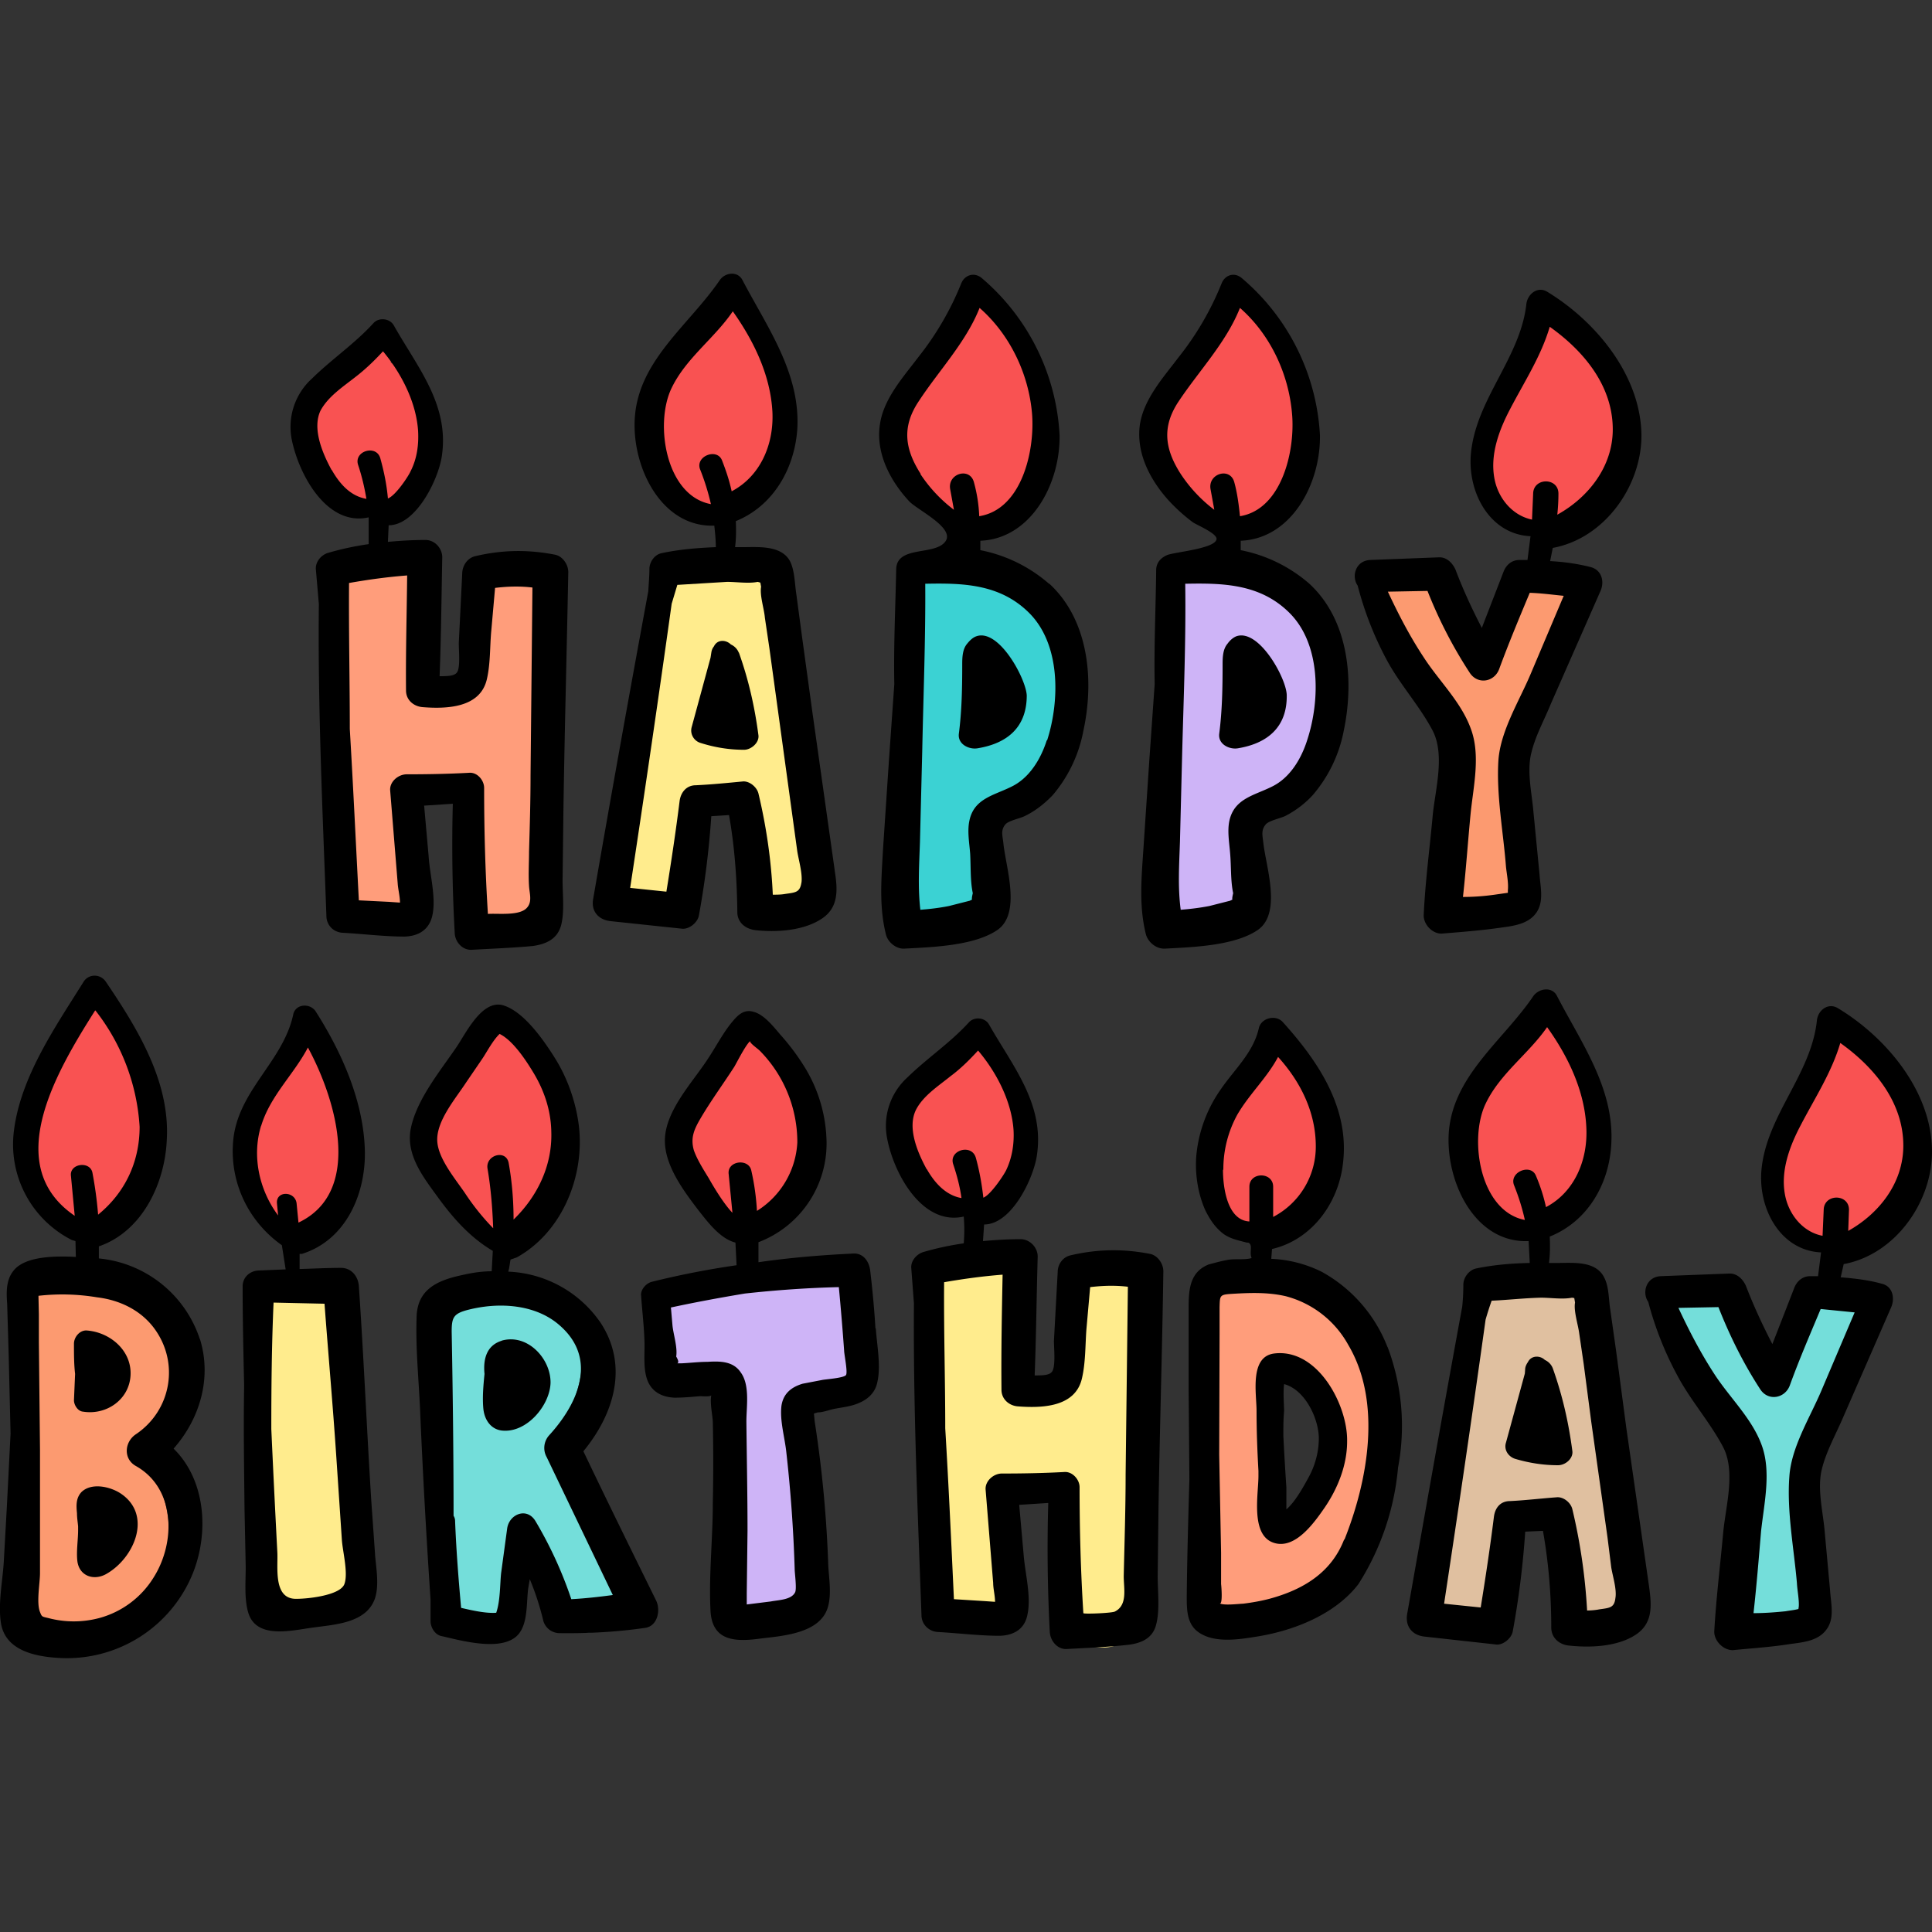
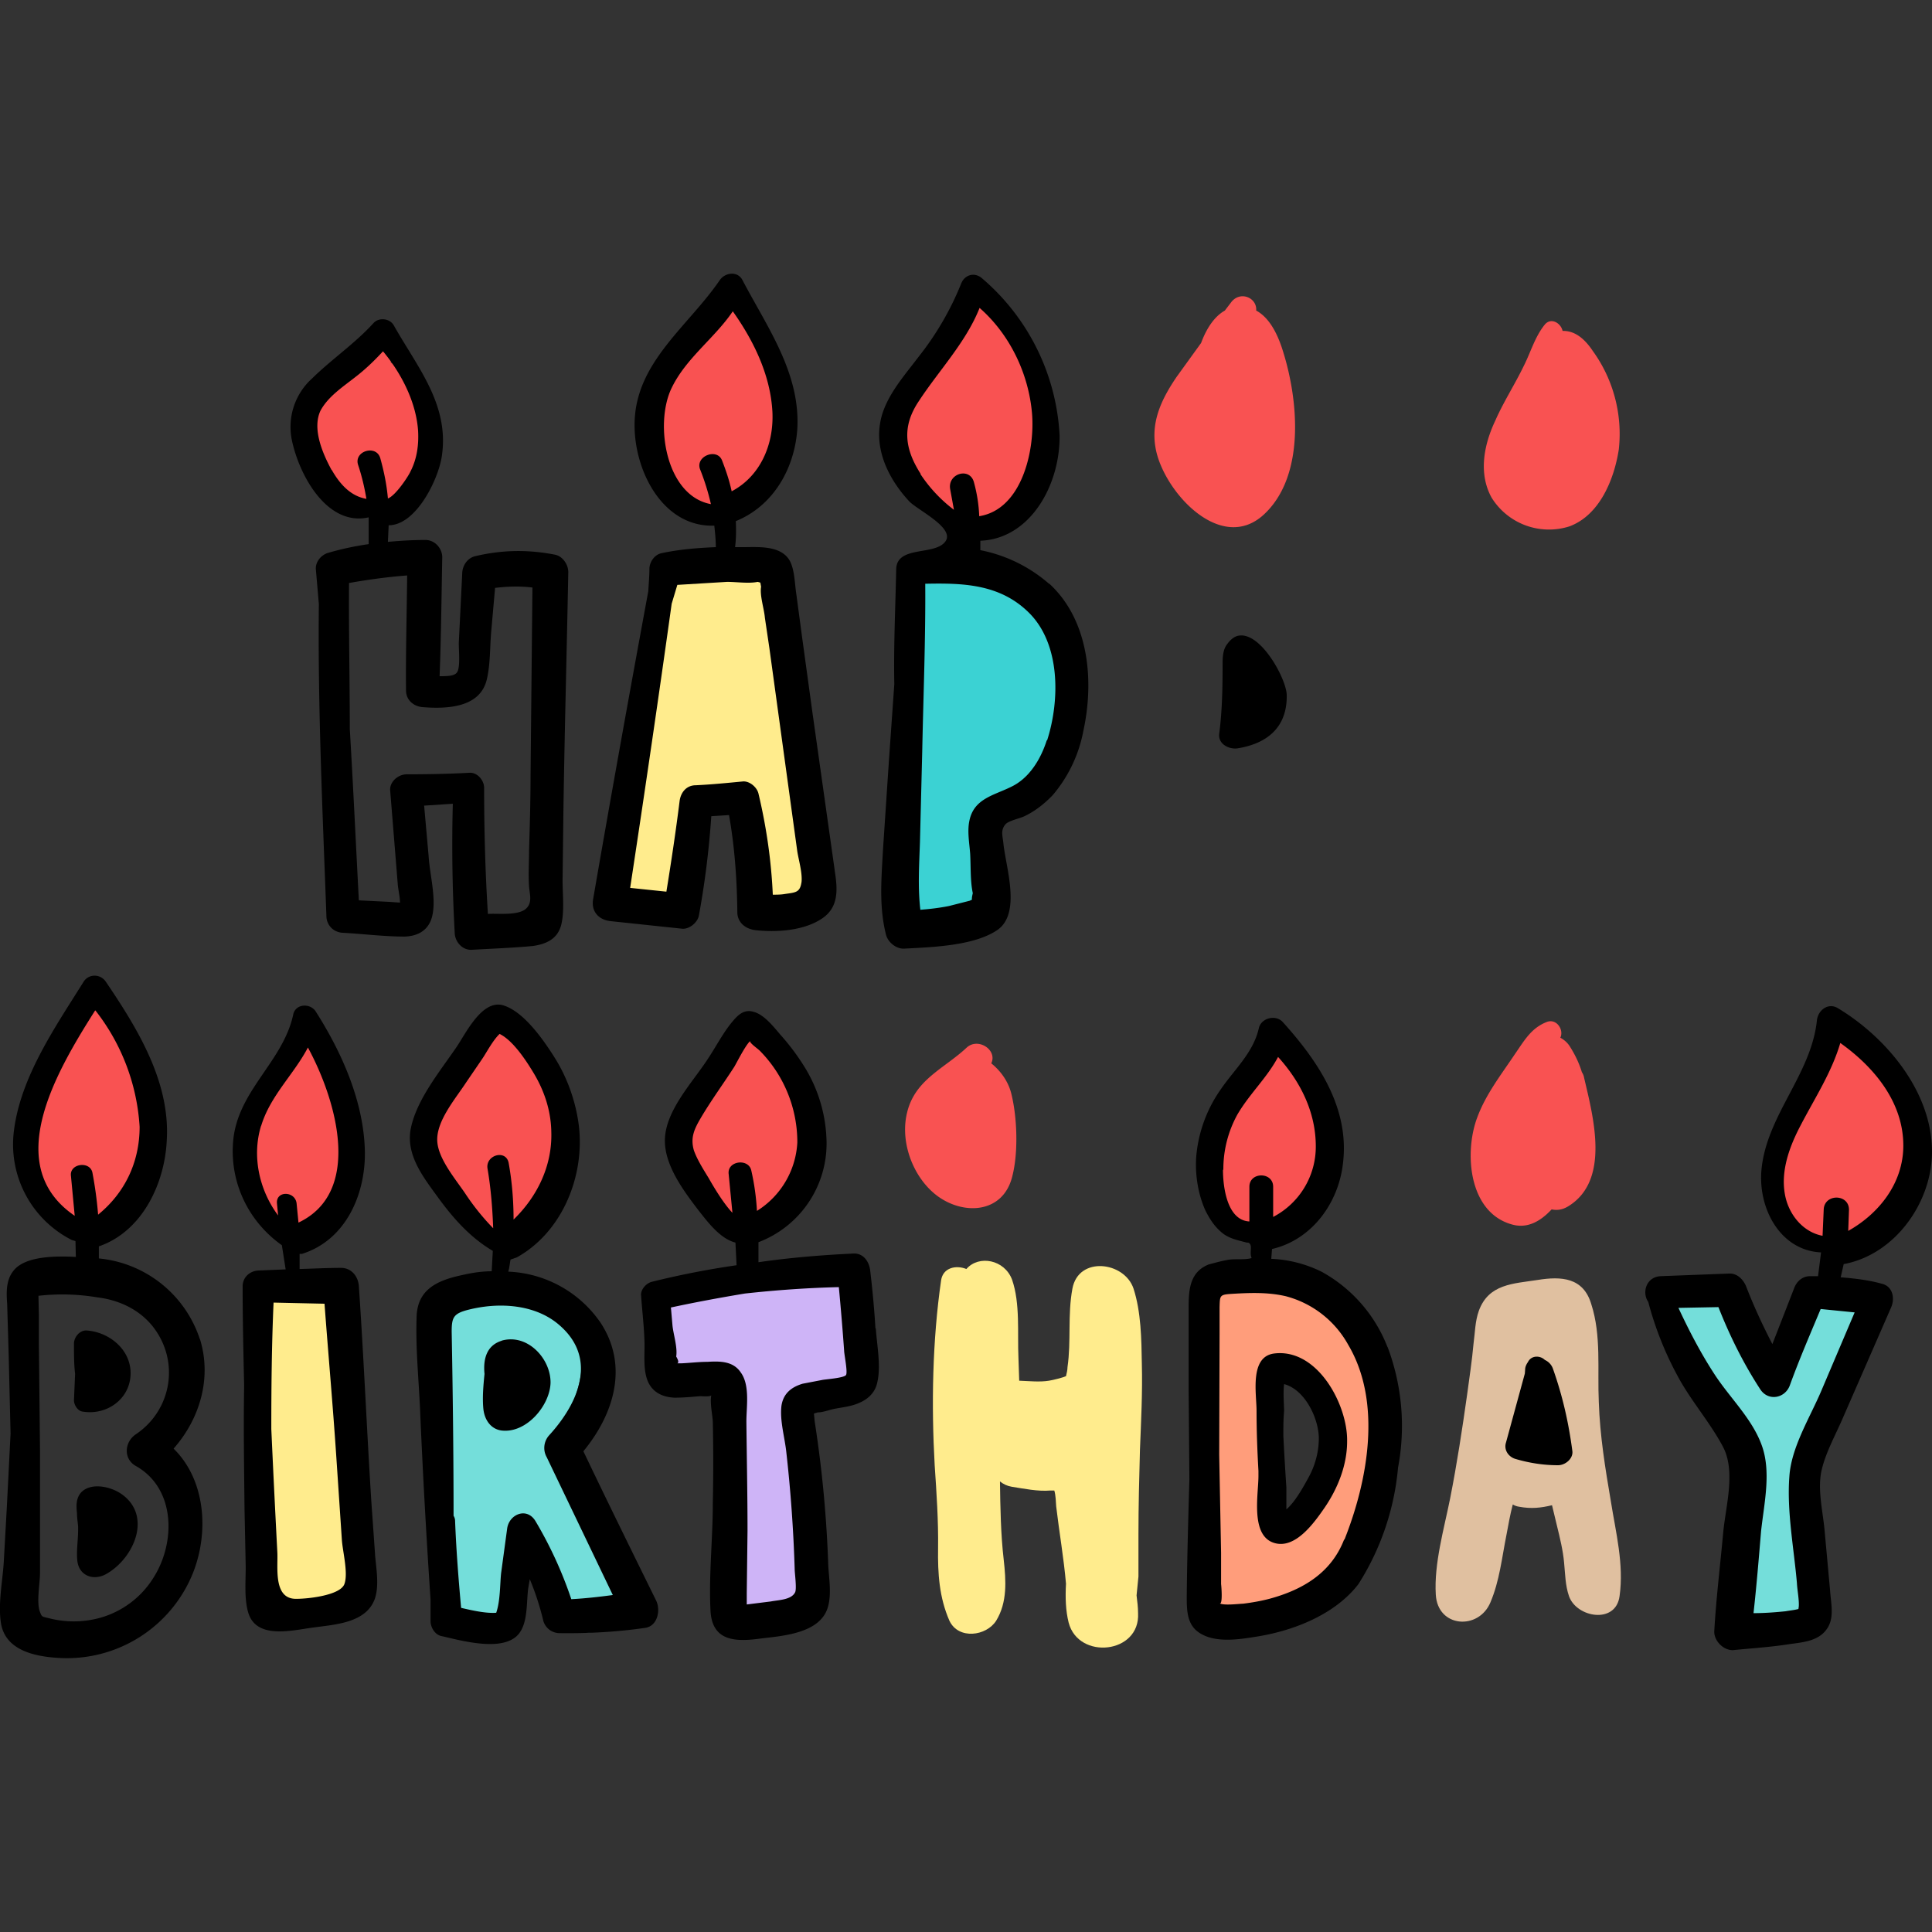
<svg xmlns="http://www.w3.org/2000/svg" xml:space="preserve" viewBox="0 0 512 512">
  <rect x="0" y="0" width="512" height="512" fill="#333333" stroke="none" />
-   <path fill="#ff9d7b" d="M145.1 215.2c-.8-8.5-1.1-17-2.5-25.5a6 6 0 0 0-1.3-3c0-1.1.2-2.3.4-3.4.8-7 2.5-14 3.3-20.9.7-5.7-2-11.5-8.3-12.2-6-.6-9.3 4.3-10.4 9.5-.8 4-.7 8.1-.7 12.2 0 2.3.3 4.9-.2 7.1-1 4-4.4 3.8-7.9 3.7-1.4 0-2.8.5-4 1.3-1-.1-1.9 0-2.7.2 0-3.6-.3-7.2-.5-10.8-.2-2.5-.2-5-.5-7.5.2-4.4.9-9-1-13.1-2.7-6.6-10.1-4.6-14.5-.2-.5-.5-1.4-.7-1.7 0-3.4 7.3-2.2 17.3-1.8 25 .4 8.8.8 17.6 1 26.5.1 9 .7 18 .2 27-.4 6.6 2.5 10 8.9 11.7a5 5 0 0 0 5.6-2.3c2.3-3.7 2.1-7.8 1.4-12-.8-5.2-1.8-10.2-2.3-15.4l-.4-4.1c3 1.7 5.7.7 7.9-1.5a10.5 10.5 0 0 0 4.3-.4c1.7 1 3.9 1.4 6 .9l1-.4c-.3 4.2-.6 8.4-.7 12.6-.3 5.7-1.7 11.9-.1 17.5 2.2 7.8 9 11.7 17 9.5 3.5-1 5.2-4 5.6-7.4 1-8.2-.3-16.5-1.1-24.6z" />
  <path fill="#ffec8d" d="M214.8 217.8c-1-8.6-2.6-17-3.8-25.6-1.2-8.3-2.1-16.7-3.4-25l-.4-3c.2-.7.4-1.3.4-2l.2-3a122.4 122.4 0 0 1 .3-1.7c.6-2.5-.2-5-2.2-6.5a6.6 6.6 0 0 0-5.6-1.1c-4.2-2.1-10.4-1.2-14.8.7a4.4 4.4 0 0 0-7.3 3.2l-.6 5.5c-.9 2.4-1.2 5-1.3 7.6-2.3 12.2-6.1 24.4-9.2 36.3-2 7.7-3.8 15.5-4.8 23.5-.5 4.5-1 9.8 2.4 13.4 4.2 4.5 11.6 2.6 14.8-2.1 2.8-4.2 2.8-9.7 3.2-14.6.3-4 1.1-8.3 2.5-12.8h.3l5.3-.1c1.4 0 2.9 0 4.3-.2.3 4.6 0 9.2.7 13.8.9 5.8 2.1 11.3 4.5 16.7 3 7 12 3.5 14.2-1.8 2.7-6.4 1-14.6.3-21.2z" />
  <path fill="#3bd2d3" d="M276.5 157c-3.7-3.3-8.6-6-13.3-4.7-1-.6-2.2-1.1-3.5-1.5a7.8 7.8 0 0 0-5.8.7c-1.2-4.4-9.2-5-9.9 0a582.6 582.6 0 0 0-5 51c-.5 8-.5 16-.1 24 .1 4.2.2 8.9 2.7 12a9 9 0 0 0 6.2 6.1c6.9 1.8 14-.7 16.3-7.8 1.6-4.7.7-9.4.1-14v-1.2a14.2 14.2 0 0 1 2.8-10.9 37 37 0 0 0 8.6-9.7c1.7-2 3.2-3.9 4.5-6 6.4-11 6.6-29.2-3.6-38z" />
-   <path fill="#ceb4f7" d="M352.4 185.6c-.4-10.7-3.6-26.2-12.9-32.8-4.1-3-13.2-5.4-19.1-3.7-.7-.2-1.5-.3-2.4-.3-6.7 0-8.8 7.2-6 11.6-1.5 11.7-.9 23.5-1.4 35.3-.3 7-1 13.8-1.5 20.7-.5 6.6-.4 13.3-1.4 19.9-.8 4.7 1.9 9 7 9.2 6.3.3 12-1.7 14.1-8.1 2-6.2.9-14 1-20.4v-.7a7 7 0 0 0 4.1-1.1c11.2-6.8 19-16 18.5-29.6z" />
  <g fill="#fc9a70">
-     <path d="M403.7 154c-4 3.5-5.5 9.3-7.7 14l-3.2 7.4c-3.6-5.8-6.4-12-10.2-17.7l-1-1.6-1.2-1.5c-1.6-2.1-3.9-2.6-6-2.1-1.2-.5-2.4-.8-3.8-1-4.8-.3-6.5 5.2-5 8.7a9.5 9.5 0 0 0 2.3 3c.4 1 .5 2 .8 3.2a17 17 0 0 0 4 7.3l1.3 1.1c.7 2.2 1.3 4.4 2.4 6.3 3.3 5.6 8.3 10.4 12.7 15l.2.3a225 225 0 0 0-1.9 13.6 8.7 8.7 0 0 0-2 7.9c.3 1.2.5 2.5.6 3.7-.9 4.7-1.8 9.4-2 14.2-.1 8.4 12.8 12.6 16.7 4.5 3.8-8.2 4-17.4 2.1-26.2.4-6.5.9-13 2.2-19.5 1.2-6.2 3-12.8 5.4-18.7 2.5-5.6 5.8-10.3 6-16.7.4-6.8-8.1-9.3-12.7-5.3zM44.3 376.7c2.4-7.8 5.2-18.7-1.5-25.2l-.5-.4c-2-5.2-5.8-9.6-10.9-12.3-9.3-5-21-4.4-23.9 7.6l-.8 4.5-.4 1c-1.2 3.5-1 7.6-.3 11.5v1.1c0 4.2.3 10 2.6 14.3v1.4c-.8 13-1.6 26-2.6 39-.4 5.6-.4 11.4 5.1 14.6 4 2.3 9.5 2 13.9.9 9.4-2.5 16.1-11.5 18.7-20.6 2.5-9 .5-18.6-4.6-26.4 2-3.5 3.9-7 5.2-11z" />
-   </g>
+     </g>
  <path fill="#ffec8d" d="M94.3 393.6c-.8-9-1.6-18-1.4-27 0-6.7 1.4-16.2-3.8-21.5-4-4-12-5.5-17.2-3.5-6.7 2.5-6.4 8.6-5.7 14.6.8 6.6.8 13 1 19.6.3 10.1 1.2 20.2 2.2 30.3.1 1.3.5 2.6 1 3.7.3 4.7.8 9.3 2.1 13.9 1.1 3.6 5.6 7 9.6 5.4 3.5-1.5 7.4-2.4 10.1-5.2 2.7-2.7 3.8-6.4 4-10 .4-7-1.4-13.5-2-20.3z" />
  <path fill="#74deda" d="M158.8 401.3c-3-6.2-10.2-14.3-9.5-21.6.4-3.9 2.7-7.6 3.7-11.3 1.3-4.5 1.7-9 .7-13.6a17 17 0 0 0-14.8-14c-6-.7-12 1.2-16.4 5-2.2 0-4.4 1.3-4.7 4.3l-.2 1.7c-2.7 5-3.5 11-3.8 16.6-.4 5.2-.1 11 1.8 16a262 262 0 0 0 1.5 34.7c.5 6 1.6 11.2 6.6 14.8 3.5 2.4 8.5.5 10.6-2.8a33.4 33.4 0 0 0 3.6-17.2l.1-1.7 2.2 3.6c3.2 5.9 5.5 11.4 11 15.5 5 3.6 10.6-.5 12.5-5 3.2-8-1.5-17.8-5-25zm-21.2-43a10 10 0 0 0-4 0l.1-.2c2-1.5 3.3-1 4 .2z" />
  <path fill="#ceb4f7" d="M227.5 355.9a12 12 0 0 0-.2-11.2c2.1-3.5.5-9.2-5-9.3-7.5-.2-15.2 1.5-22.7 2.1-5.9.5-12.7.3-18.4 1.9-15.3 4.4-9.1 25.5 4.7 27 2.7.3 5.6.3 8.5 0 0 2 0 4 .2 6 .5 7 .2 14.1.1 21.1 0 6.2 0 12.4-.4 18.5-.3 5.2-.3 10.8 2.4 15.4 3.5 5.6 11.1 5.2 14.6 0 3.6-5.3 2.6-12.7 3-18.8.7-9.2 0-18.4-.8-27.6l-.7-10h.3c5.4.1 10.8-.3 14.6-4.8 3.2-3.8 2.3-7.9-.2-10.3z" />
  <path fill="#ffec8d" d="M302.6 361.4c-.1-6.5-.2-13.7-2.2-19.9-2.4-7.2-14.6-8.7-16.2 0-1.3 7-.3 13.9-1.3 20.8 0 .7-.2 1.6-.4 2.4-.9.4-3.3 1-4.5 1.2-2.5.4-5.2.1-7.9 0l-.2-6c-.3-6.6.5-14.5-1.7-20.8-2-5.3-8.8-6.6-12.1-2.8-2.7-1.1-6.2-.4-6.7 3-2.3 16-2.6 32.9-1.7 49 .5 7.4 1 14.7.9 22-.1 6.7.3 13 3 19.2 2.4 5.1 9.8 4.1 12.4 0 3-4.9 2.6-10.7 2-16.1-.8-6.9-.9-13.9-1-20.8.9.7 1.9 1.2 3.1 1.4 3.2.5 7 1.3 10.3 1h1c.4 1.3.4 3 .5 4.2.8 6.8 2 13.6 2.6 20.5-.2 3.6-.1 7.1.7 10.3 2.6 10 19 8.3 18.4-2.5 0-1.5-.2-3.1-.4-4.7l.5-5v-11.2c0-7.5.2-15 .4-22.4.3-7.6.7-15.2.5-22.8z" />
  <path fill="#ff9d7b" d="M366.9 378.5a44 44 0 0 0-5.3-16.6c-.2-2.1-.6-4.3-1.2-6.3-1.5-4.6-4.7-8-8-11.3-2.9-2.9-6.3-2.3-8.6-.3a19.5 19.5 0 0 0-14.1-2.2v-.1c-2.4-6.1-11.1-3.8-9.9 2.7 1 5.3-1 11.5-1 17-.2 7 0 14-.1 21-.2 14-1 28 1.3 42 .9 5.4 8.2 7.4 12.4 4.5 1.4.4 3 .4 4.3 0 3.5-1.5 6.6-3.4 9.3-5.6a39.7 39.7 0 0 0 14-13.5 50 50 0 0 0 6.9-31.3zM350 389l-.4 2a8 8 0 0 0-3.6 3.6c-2 3.6-4.5 9.3-7.8 13.4v-12.7c0-12.2 0-24.3.3-36.4l.3.2a32.2 32.2 0 0 1 11.2 30z" />
  <path fill="#e0c0a0" d="M426.9 397.9c-1.5-8.8-2.9-17.4-3.2-26.3-.4-8.6.7-17.7-2-26-2.1-7.1-8-7.4-14.2-6.4-6.4 1-13 1-15.6 8.2-1 2.8-1 5.8-1.4 8.7-.4 4.5-1.1 9-1.7 13.5-1.3 9.2-2.7 18.4-4.5 27.5-1.6 8-4.3 17.3-3.8 25.5.5 8.8 11.4 9.5 14.5 2 2.4-5.7 3-11.7 4.2-17.7.5-2.7 1-5.5 1.7-8.2.5.3 1 .5 1.7.6 3.2.6 5.8.3 8.7-.4l1.3 5.4c.8 3.3 1.6 6.5 1.9 9.8.3 3 .3 6 1.3 8.9 2 5.7 12.4 7.5 13.4 0 1.2-8.4-1-16.9-2.3-25.1z" />
  <path fill="#74deda" d="M482.7 343.8c-5.1 5.3-8 12-11 18.6l-1.7 4-5.7-7.3c-4-5.4-7-11.4-11.3-16.4-4-4.7-11 1.3-8.2 6.3 4 7.8 7.6 15.5 12.4 22.9 2.3 3.6 4.8 9 8.3 11.7l-1 4c-1.7 7-3.3 14-4.3 21-1 6.7-2.4 13.6-1 20.3 1.7 8.5 13 7.1 15.9.4 2.7-1 5-3.2 4.7-6.7-.3-4.3 0-8.7-1.2-12.9a7.6 7.6 0 0 0-2.3-3.6c.8-6.1 2-12.2 3.2-18.2a74.3 74.3 0 0 1 6.2-18.6c3.1-6.2 6.4-12.1 9-18.6 2.7-6.8-7.3-11.8-12-7z" />
  <g fill="#f95252">
    <path d="M496.1 279.3a8.8 8.8 0 0 0-4.2-2l-.5-1c-1-2-4.1-2-5.2 0-.7 1.1-1.1 2.4-1.6 3.6-2.1 2.3-3.4 5-4.2 7.8l-2.4 3.8c-3.5 5.4-6 11.2-6.8 17.7-1.3 10 3.5 24.7 16.5 21.5 9.2-2.2 14.7-14.4 16.4-22.8 2.2-10.4.3-21.3-8-28.6zM419.8 285.6c-.1-.6-.3-1-.6-1.5-.7-2.3-1.7-4.4-3-6.5-.7-1.2-1.6-2-2.7-2.6 1-2-.9-5.1-3.5-4.2-4.2 1.6-6 4.9-8.5 8.5-3.6 5.4-7.7 10.6-10 16.8-3.5 9.2-2.4 25.2 9.2 28.4 4.2 1.2 7.7-1 10.5-4 1.4.3 2.8.1 4.2-.7 11.5-6.8 6.8-23.9 4.4-34.2zM348.8 286c-1.1-2.7-2.8-4.5-5.5-5l.5-.9c2.5-3.9-3.4-8.6-6.6-5a74 74 0 0 0-14.8 28.6c-2.4 8.8-1.2 23 10.5 23.9 8.7.6 16-7.3 18-15.1a44 44 0 0 0-2-26.5zM268 289.8c-.8-3.2-2.8-6-5.3-8 1.7-3.6-3.6-7-6.6-4.1-5.9 5.5-13.6 8.4-15.7 17.1-2 8 1.7 17.5 8.1 22.2 7 5.1 17.2 4.5 19.7-5 1.7-6.3 1.4-15.8-.2-22.2zM200.5 272.9c-3.1-.8-6.7.5-8.3 3.4a31 31 0 0 0-3 7.5 40 40 0 0 0-7.2 18.1c-1 10.2 4.8 23.9 16.7 24.2 13.2.3 14-15.4 14-25 0-9-1.2-25.4-12.2-28.2zM146.8 290c-1.3-5.3-5-12.4-10.2-14.4 0-2-1.3-4.1-3.8-4-6.4.3-10.3 8-13.1 12.8-4.5 7.7-6.9 15.9-5.2 24.8 1.4 7.4 6 15.2 13.4 18 9.5 3.6 15-5.7 17.6-13.2a42.8 42.8 0 0 0 1.3-24zM89.3 293.1a23 23 0 0 0-4-11.8l.7-1.1c3.1-5.4-4.8-10-8.3-4.9a64 64 0 0 0-12.1 29.1c-.8 7.6-.2 22.9 10.2 23.6 9.7.7 13.7-13.7 14.2-21 .3-4.5-.3-9.4-.7-13.9zM36.7 289.3c.2-6.7-1.4-13.8-3.4-17.7a6.5 6.5 0 0 0-6.2-3.5c-2-2.6-6.9-3.5-8.5.1-3.8 8.4-8.7 16.5-10.8 25.5a35 35 0 0 0 3.5 25c3.9 7.2 11.9 10.7 18.4 4.4a33 33 0 0 0 8.5-22.6c0-3.5-.5-7.4-1.5-11.2zM113.3 104.4c-1-3.7-3.8-5.3-6.6-5.2-.9-1.3-2-2.4-3.2-3.2 1.9-1.9 1.1-5.8-2.2-5.6-7 .3-13 7.9-17 13-5 6.2-4.7 13.2-1.8 20.2 2.6 6.1 7.4 12.5 14.6 12.9 6.4.3 10-4.3 11.7-9.6 1-1 2-2 2.8-3.3 3.8-6 3.5-12.5 1.7-19.2zM198.7 84.7a7 7 0 0 0-1.5-1.1c-.1-2.3-3-4.4-5.3-3a42 42 0 0 0-12.7 14.7 35 35 0 0 0-6 17.2c-.2 10.3 7.3 24.4 19.1 24 10.6-.3 13.2-13 14-21.4 1-10.1 0-23-7.6-30.4zM274.1 110c-.5-8-2.2-19.6-8-25.7-2.3-2.4-4.7-3.1-7-2.9-1-.4-2.1-.3-3 .7l-.3.4c-3 1.6-5.5 4.6-7 7.8l-1.3 3.4a92.5 92.5 0 0 0-7.2 13.3c-4.2 9.6-2 18.7 5.5 25.8 6 5.6 14.4 12.3 21.5 4.4 6.5-7.1 7.4-18.1 6.8-27.3zM340.1 93.4c-1.2-4-3.3-9-7.2-11.1.3-3.4-4.3-5.4-6.7-2.1l-1.6 2.1c-3 1.7-5 5.1-6.3 8.6l-6.5 9c-3.8 5.6-6.8 11.6-5.6 18.6 1.8 11.3 17.2 28.6 28.8 17.8 10.9-10.2 9.1-30 5.1-42.9zM422.1 93c-2-3-4.6-5.4-8-5.3-.4-2-3-3.7-4.7-1.7-2.6 3.2-3.7 7.2-5.5 10.8-2.4 5-5.4 9.6-7.6 14.6-3 6.3-4.6 14-1 20.5a17.9 17.9 0 0 0 20.6 7.6c8.1-3 11.9-12.6 13.1-20.4a37.5 37.5 0 0 0-6.9-26.1z" />
  </g>
  <path d="M150.6 151.6c0-2-1.5-4.2-3.5-4.6-7.2-1.4-14-1.3-21.2.4-2 .5-3.3 2.4-3.4 4.4l-.9 18.3c-.1 1.7.5 6.8-.5 8.1-.7 1-2.7 1-4.6 1 .4-10.5.5-21 .7-31.5 0-2.5-2.1-4.7-4.6-4.6-3.3 0-6.6.2-9.8.5l.2-4.4c7.4 0 13.3-12.5 14.1-18.4 2-13.6-6.5-23.5-12.7-34.5-1-1.9-3.9-2.3-5.4-.7-5 5.5-11 9.5-16.3 14.7a17.3 17.3 0 0 0-5.4 16.1c1.9 9.5 9.4 23.2 20.4 20.7v7.1a77 77 0 0 0-10.7 2.3c-1.8.5-3.4 2.3-3.3 4.3l.8 9.3c-.3 27.6 1 55.1 2 82.6 0 2.5 1.9 4.4 4.4 4.5 5.4.3 10.9 1 16.3 1 3.7-.1 6.6-1.8 7.4-5.7 1-4.7-.7-10.7-1-15.5l-1.2-13.5 7.6-.5a418 418 0 0 0 .5 34.1c0 2.4 2 4.8 4.6 4.6 5.3-.3 10.8-.5 16.1-1 3.5-.5 6.5-1.8 7.5-5.5 1-3.8.3-8.8.4-12.8l.2-16.6c.3-21.4.9-42.8 1.3-64.2zm-62.7-27c-2.4-4.4-5.2-10.9-3-15.7 2-3.8 6-6.4 9.3-9 2.6-2 5-4.3 7.3-6.8 5 6 8.8 13.6 9.3 21.1.2 3.7-.3 7.4-2 10.7-.5 1.2-3.9 6.4-6 7.2-.3-3.5-1-7-2-10.6-1-3.8-7.1-2-5.9 1.7 1 3 1.7 6 2.2 9-4.1-.7-7-3.8-9.2-7.7zm52.7 80.9c0 6.7-.2 13.4-.4 20.2 0 3-.2 6 0 9.1.1 1.9.9 4.1-.5 5.7-1.9 2.3-7.7 1.5-10.4 1.7-.7-11.1-1-22.2-1-33.4 0-2-1.8-4.2-4-4-5.5.3-11 .4-16.5.4-2.3 0-4.6 2-4.4 4.3l2 24.7c.1 1.5.6 3.4.6 5l-2.9-.2-8-.4c-.8-15.2-1.5-30.3-2.4-45.4 0-12.9-.3-25.8-.2-38.7 5.1-.9 10.2-1.6 15.4-2-.1 10.2-.4 20.4-.3 30.5 0 2.5 2 4.2 4.4 4.4 6.4.5 15.2.2 17-7.3 1-4.2.8-8.8 1.2-13l1-11.3c3.3-.4 6.6-.5 9.9-.1l-.5 49.8zM221.2 230.6l-5.9-41.8-2.8-20.4-1.5-11.2c-.4-2.7-.4-5.7-1.5-8.2-2.2-4.6-8.5-4-12.7-4h-2c.3-2.3.3-4.6.2-6.9 9.9-4 15.6-13.9 16.3-24.5.8-14.8-8-26.9-14.5-39.3-1.3-2.6-4.7-2.1-6.1 0-8.2 12-21.8 21.4-22.5 37-.6 12.8 7.2 28.5 21.1 28 .2 1.9.4 3.8.4 5.7-4.9.2-9.7.6-14.4 1.6-1.9.4-3.2 2.4-3.2 4.2 0 2-.2 4-.3 5.9-5 27.1-9.9 54.3-14.6 81.5-.6 3.2 1.3 5.5 4.5 5.9l18.9 2c1.9.3 4.2-1.5 4.6-3.4 1.6-8.7 2.7-17.5 3.3-26.4l4.7-.3c1.5 8.5 2.1 17 2.2 25.7 0 2.8 2.2 4.5 4.8 4.8 5.4.6 12.4.2 17.2-2.8 5-3 4.6-8 3.8-13zM178 102.8c3.8-7.9 11.4-13.2 16.2-20.3 5.6 7.9 10 17 10.5 26.7.4 8.6-3.2 17-10.8 21-.6-2.8-1.5-5.5-2.6-8.3-1.4-3.2-7-1-5.8 2.4 1.2 3 2.2 6.2 2.9 9.3-12-2.2-15-21.4-10.4-30.8zm34.4 131c-.4 2.7-1.5 2.7-4.3 3.1-1.1.2-2.2.2-3.3.2-.4-9-1.7-18-3.8-26.8-.4-1.7-2.4-3.4-4.2-3.2-4.2.4-8.2.8-12.4 1-2.5 0-4 1.9-4.3 4.2-1 8-2.2 16-3.5 24l-9.6-1c3.8-25 7.5-50.2 11-75.3l1.5-5 13.2-.8c2.5 0 5.7.5 8.1 0l.7.2.2 1.1c-.4 2.3.8 5.8 1 8.2l1.2 8.1 2.1 15.3a321347.3 321347.3 0 0 0 5.3 38.6c.4 2.4 1.4 5.8 1.1 8.2z" />
-   <path d="M195.8 173a4 4 0 0 0-2.1-2.2c-1.3-1.3-3.6-1.4-4.5.5-.4.5-.6 1-.7 1.7l-.2 1.3-5 18.4c-.5 1.8.6 3.7 2.4 4.2 3.8 1.2 7.6 1.8 11.5 1.8 1.8 0 4-1.8 3.8-3.8-1-7.6-2.6-14.7-5.2-22zM347 154.7a39.1 39.1 0 0 0-18.2-8.9v-2.5c13.3-.5 21.2-14.9 21-28a58.7 58.7 0 0 0-20.6-41.5c-2-1.8-4.6-1-5.5 1.4a78 78 0 0 1-11.3 19.4c-4 5.3-9.2 11-10.3 17.8-1.1 7.5 2.6 14.6 7.4 20 2 2.2 4.2 4.2 6.6 6 1.2.8 6.3 2.9 6.3 4.4-.1 2.6-11.2 3.5-13.1 4.3-1.6.7-2.8 1.9-2.9 3.8-.1 10-.6 20.2-.4 30.4l-1.4 19.9-1.6 24c-.5 7.5-1.2 15 .7 22.5.6 2 2.7 3.8 5 3.7 7.2-.4 18.5-.7 24.7-5 6.3-4.5 2.1-16.7 1.4-23-.2-1.9-.7-3.4.7-5 1-1 3.8-1.5 5.2-2.2 2.7-1.4 5.2-3.3 7.2-5.5a36.8 36.8 0 0 0 8.2-17c2.8-13.3 1.4-29.3-9.1-39zm-34.1-29.1c-4.3-6.7-5-12.6-.5-19.3 5.4-8.1 12.6-15.6 16.2-24.7 8 7 12.9 17.4 13.8 28 .9 9.8-2.7 25.4-13.8 27.2-.3-3-.7-6.1-1.5-9-1.1-4.1-7-2.3-6.3 1.8l1 5.5a38.3 38.3 0 0 1-8.9-9.5zm33.5 70.6c-1.6 5-4.6 10-9.4 12.3-4.6 2.3-9.9 3.1-11.2 9-.6 2.8 0 6 .2 8.7.3 3.4.1 7.2.8 10.5-.2.9-.3 1.4-.2 1.7l-.6.3-5.5 1.4c-2.6.5-5.1.8-7.6 1-.8-6-.4-12-.2-18l.6-24c.4-14.8 1-29.6.8-44.4 9.9-.2 19.7 0 27.4 7.5 8.6 8.3 8.4 23.4 4.9 34z" />
  <path d="M327.7 168.6c-.8.3-1.7 1-2.4 2-1.2 1.4-1.3 3.5-1.3 5.4 0 6.3-.1 12.3-.9 18.5-.3 2.8 2.8 4.2 5 3.8 7.8-1.3 13-5.6 12.9-14 0-4.4-7.3-17.7-13.3-15.7zM278 154.7a39.1 39.1 0 0 0-18.2-8.9v-2.5c13.3-.5 21.2-14.9 21-28a58.7 58.7 0 0 0-20.5-41.5c-2-1.8-4.7-1-5.6 1.4a78 78 0 0 1-11.3 19.4c-4 5.3-9.2 11-10.2 17.8-1.2 7.6 2.7 15 7.7 20.4 2.1 2.3 12.1 7 9.7 10.6-2.7 4-13 1-13.1 7.5-.2 10-.7 20.2-.5 30.4l-1.4 19.9-1.6 24c-.4 7.5-1.1 15 .8 22.5.5 2 2.7 3.8 4.8 3.7 7.3-.4 18.6-.7 24.8-5 6.3-4.5 2.1-16.7 1.5-23-.2-1.9-.8-3.4.6-5 1-1 3.9-1.5 5.2-2.2 2.7-1.3 5.2-3.3 7.3-5.5a36.8 36.8 0 0 0 8.1-17c2.9-13.3 1.5-29.3-9-39zm-34-29.1c-4.3-6.7-5-12.6-.5-19.3 5.3-8.1 12.5-15.6 16.1-24.7 8 7 13 17.4 13.9 28 .8 9.8-2.7 25.4-14 27.2-.1-3-.6-6.1-1.4-9-1.1-4.1-7-2.3-6.3 1.8l1 5.5a38.3 38.3 0 0 1-8.9-9.5zm33.4 70.6c-1.6 5-4.6 10-9.4 12.3-4.6 2.3-9.9 3.1-11.1 9-.6 2.8 0 6 .2 8.7.2 3.4 0 7.2.7 10.5-.2.9-.3 1.4-.2 1.7l-.6.3-5.5 1.4c-2.5.5-5 .8-7.6 1-.7-6-.3-12-.1-18l.6-24c.3-14.8.9-29.6.8-44.4 9.8-.2 19.6 0 27.3 7.5 8.6 8.3 8.4 23.4 5 34z" />
-   <path d="M258.8 168.6c-.9.3-1.7 1-2.5 2-1.2 1.4-1.3 3.5-1.3 5.4 0 6.3-.1 12.3-.9 18.5-.3 2.8 2.8 4.2 5 3.8 7.9-1.3 13-5.6 13-14-.2-4.4-7.3-17.7-13.3-15.7zM435 115.3c-.2-15.8-12-30.1-25-38-2.5-1.5-5.2.6-5.5 3.3-1.6 14.3-13.4 25.2-14.7 39.7-.9 10.2 5 21.3 15.8 21.8l-.8 6.3h-2.1c-2.1 0-3.5 1.3-4.2 3l-5.8 15c-2.6-5-5-10.2-7-15.5-.8-1.7-2.3-3.3-4.4-3.2l-18.2.7c-3.9.2-5 4.4-3.3 6.8a88.3 88.3 0 0 0 7.6 19.5c3.5 6.6 8.7 12.2 12.2 18.8 3.4 6.4.8 15.6.1 22.4-.8 8.9-2 17.7-2.4 26.6-.1 2.5 2.4 5.1 4.9 4.9 5-.4 10.1-.8 15.1-1.5 3.6-.5 7.7-.9 9.9-4.1 2-3 1-6.8.8-10l-1.6-16.4c-.4-5.1-1.9-11.1-.5-16.2 1.1-4.4 3.4-8.5 5.1-12.7l13.2-30c1-2.4.3-5.4-2.6-6.2-3.5-.9-7.1-1.4-10.8-1.6l.7-3.5c13.7-2.5 23.6-16.4 23.5-30zm-39 11.3c-1.1-6.3 1.3-12.7 4.2-18.2 3.8-7.3 8.2-14 10.5-21.8 9 6.4 16.7 15.6 16.7 27.2 0 9.8-6.4 18-14.7 22.6.2-1.9.3-3.7.3-5.6 0-4.3-6.6-4.3-6.7 0l-.3 6.9c-5.3-1.1-9.1-5.8-10-11.1zm18.4 31.3-8.8 20.8c-3 7.1-7.9 14.9-8.5 22.7-.6 9.3 1.3 19.1 2 28.3.2 1.9.7 4.3.5 6.2v.7l-3.5.5c-2.8.4-5.6.6-8.4.6.8-7.2 1.3-14.5 2-21.8.7-7.3 2.8-15.8 0-23-2.6-7-8.4-12.5-12.4-18.7-3.7-5.6-6.7-11.4-9.5-17.4l10.5-.2c3 7.6 6.7 14.8 11.2 21.7 2.1 3.2 6.5 2.5 7.8-1 2.5-6.8 5.3-13.5 8.1-20.2 3 .1 6 .5 9 .8zM308.3 336.9c0-2-1.5-4.2-3.5-4.6-7.2-1.4-14-1.3-21.2.4-2 .5-3.3 2.4-3.3 4.4l-1 18.3c0 1.7.5 6.8-.5 8.1-.7 1-2.6 1-4.6 1 .4-10.5.5-21 .8-31.5 0-2.5-2.2-4.7-4.7-4.6-3.2 0-6.5.2-9.8.5l.3-4.4c7.4 0 13.2-12.5 14-18.4 2-13.6-6.4-23.5-12.7-34.6-1-1.8-3.8-2.2-5.3-.6-5 5.5-11.1 9.5-16.4 14.7a17.3 17.3 0 0 0-5.3 16.1c1.8 9.5 9.4 23.2 20.3 20.7.2 2.3.2 4.7 0 7.1a77 77 0 0 0-10.7 2.3c-1.7.5-3.4 2.3-3.2 4.3l.7 9.3c-.2 27.6 1 55.1 2 82.6 0 2.5 2 4.4 4.4 4.5 5.4.3 11 1 16.3 1 3.8-.1 6.7-1.8 7.4-5.7 1-4.7-.6-10.7-1-15.5l-1.2-13.5 7.7-.5a418 418 0 0 0 .4 34.1c.1 2.4 2 4.8 4.6 4.6 5.4-.3 10.8-.5 16.1-1.1 3.5-.4 6.6-1.7 7.5-5.4 1-3.8.4-8.8.4-12.8l.2-16.6c.3-21.4 1-42.8 1.3-64.2zm-62.7-27c-2.4-4.4-5.2-10.9-2.9-15.7 1.9-3.8 6-6.4 9.2-9 2.7-2 5-4.3 7.3-6.8 5 5.9 8.9 13.6 9.4 21.1.2 3.7-.4 7.4-2 10.7-.6 1.2-4 6.4-6 7.2-.4-3.5-1-7-2-10.6-1.1-3.8-7.2-2-6 1.7 1 3 1.8 6 2.2 9-4-.7-7-3.8-9.2-7.7zm52.7 80.9c0 9-.3 18-.5 26.9 0 3.3 1.1 7.7-2.4 9.4-1 .4-8.3.7-8.3.4-.7-11.1-1-22.2-1-33.4 0-2-1.9-4.2-4.1-4-5.5.3-11 .4-16.5.4-2.2 0-4.5 2-4.3 4.3l2 24.7c0 1.5.5 3.4.5 5l-2.9-.2-8-.5c-.7-15-1.4-30.2-2.3-45.3 0-12.9-.4-25.8-.3-38.7 5.2-.9 10.3-1.6 15.5-2-.2 10.2-.4 20.4-.3 30.5 0 2.5 2 4.2 4.3 4.4 6.5.5 15.2.2 17-7.3 1-4.2.9-8.8 1.2-13l1-11.3c3.4-.4 6.6-.5 10-.1l-.6 49.8zM437 420.3l-6-41.8-2.7-20.4-1.6-11.3c-.4-2.6-.3-5.7-1.5-8.1-2.2-4.7-8.4-4-12.7-4h-2c.3-2.4.3-4.7.2-7 10-4 15.7-13.8 16.3-24.4.9-14.8-8-27-14.4-39.4-1.3-2.5-4.7-2-6.2 0-8.1 12-21.8 21.4-22.5 37-.5 12.9 7.2 28.6 21.2 28l.3 5.8c-4.8.1-9.7.5-14.4 1.5-1.8.5-3.2 2.4-3.2 4.3 0 2-.1 3.9-.3 5.8-5 27.2-9.8 54.3-14.6 81.5-.5 3.2 1.3 5.5 4.5 5.9l19 2.1c1.8.3 4.2-1.6 4.5-3.5 1.6-8.7 2.7-17.5 3.3-26.4l4.7-.2c1.5 8.5 2.2 17 2.2 25.6 0 2.8 2.2 4.6 4.8 4.8 5.5.6 12.5.3 17.3-2.7 5-3.1 4.5-8 3.8-13.1zm-43.3-127.8c3.8-8 11.4-13.2 16.3-20.3 5.6 7.8 10 17 10.4 26.7.4 8.5-3.1 17-10.7 21-.6-2.8-1.5-5.6-2.7-8.4-1.4-3.2-7-.9-5.8 2.5 1.2 3 2.2 6.1 2.9 9.3-11.9-2.3-14.9-21.4-10.4-30.8zm34.4 131c-.3 2.6-1.5 2.6-4.3 3-1 .2-2.2.3-3.2.3-.5-9-1.8-18-3.9-26.8-.4-1.8-2.4-3.4-4.2-3.2-4.1.3-8.2.8-12.3 1-2.6 0-4 1.8-4.3 4.2-1 8-2.2 16-3.5 24l-9.7-1c3.8-25.1 7.5-50.2 11-75.3a90 90 0 0 1 1.6-5c4.4-.2 8.7-.7 13.1-.8 2.6 0 5.7.5 8.2 0l.6.1.2 1.2c-.4 2.2.8 5.8 1.1 8.1l1.2 8.2 2 15.3 4.3 30.6 1 8c.4 2.4 1.5 5.8 1.1 8.1z" />
  <path d="M411.5 362.6a4 4 0 0 0-2.1-2.2c-1.2-1.2-3.6-1.3-4.5.6-.3.4-.6 1-.7 1.6l-.1 1.4-5 18.3c-.6 1.9.6 3.7 2.4 4.3 3.7 1.1 7.5 1.7 11.4 1.7 1.9 0 4-1.7 3.8-3.7-1-7.6-2.6-14.7-5.2-22zM512 305c-.1-15.7-12-30-24.9-37.8-2.6-1.6-5.3.5-5.6 3.2-1.5 14.4-13.4 25.2-14.7 39.7-.9 10.2 5 21.3 15.8 21.8l-.8 6.3h-2.1c-2 0-3.5 1.3-4.2 3.1l-5.8 14.9c-2.6-5-5-10.2-7-15.4-.8-1.8-2.3-3.3-4.3-3.3l-18.3.7c-3.9.2-5 4.4-3.3 6.8a88.3 88.3 0 0 0 7.7 19.5c3.5 6.6 8.6 12.3 12.1 18.9 3.4 6.4.8 15.5.1 22.4-.8 8.8-1.9 17.7-2.4 26.5-.1 2.5 2.4 5.1 5 5 5-.5 10-.8 15-1.6 3.6-.5 7.7-.8 9.9-4.1 2-2.9 1-6.8.8-10l-1.5-16.4c-.5-5.1-2-11.1-.6-16.2 1.1-4.3 3.4-8.5 5.2-12.6l13.1-30c1-2.4.4-5.5-2.5-6.2-3.6-1-7.2-1.4-10.9-1.7l.8-3.5c13.6-2.5 23.5-16.4 23.4-30zm-39 11.4c-1.1-6.3 1.3-12.7 4.2-18.2 3.8-7.3 8.2-14 10.5-21.8 9 6.4 16.7 15.7 16.7 27.2 0 9.9-6.4 18-14.6 22.6l.2-5.6c0-4.3-6.6-4.3-6.7 0l-.3 6.9c-5.3-1-9.1-5.8-10-11.1zm18.5 31.4-8.8 20.7c-3 7.1-8 15-8.5 22.8-.7 9.2 1.2 19 2 28.2.1 2 .6 4.3.5 6.2l-.1.7c-1.1.3-2.3.4-3.4.6-2.9.3-5.7.5-8.5.5.8-7.2 1.4-14.5 2-21.7.8-7.4 2.8-15.9.1-23-2.6-7-8.5-12.5-12.5-18.7-3.7-5.7-6.7-11.5-9.5-17.5l10.6-.2c3 7.6 6.6 14.9 11.1 21.8 2.1 3.2 6.5 2.4 7.8-1 2.5-6.9 5.4-13.6 8.2-20.3l9 .9zM53 355a31.3 31.3 0 0 0-26.8-21.5v-3.2c11.6-4 17.5-16.8 18-28.2.9-15.5-7.8-29.6-16.2-42-1.4-2-4.4-2.1-5.8 0-7.5 12-16.7 25.2-18.5 39.5a28.4 28.4 0 0 0 15.3 29l1 .3.1 4.2c-5.5-.3-13.3-.2-16.4 3.5-2.2 2.6-2 6-1.8 9l.4 13.5.5 20.8-1 19.7-.8 14.3c-.3 5-1.5 10.8-.8 15.9 1 7.8 9.5 9.3 16 9.6A36 36 0 0 0 51 417.2c4.5-11 3.5-25-5-33.3 6.9-7.8 10.2-18.6 7-29zm-27.7-87.2A55.4 55.4 0 0 1 37 298.6c0 9.5-4 17.6-11 23.3-.3-3.7-.8-7.4-1.5-11.1-.6-3.2-6.1-2.5-5.7.8l1 10.6c-19.5-13.3-5-38 5.4-54.4zM36 388.5c10.5 5.9 10.6 20.1 4.8 29.4a24.4 24.4 0 0 1-14.5 10.9 26.3 26.3 0 0 1-13.5 0c-1.7-.4-1.7-.3-2.2-1.6-1-2.5 0-7.6 0-10.3v-32.7l-.3-28.4v-7.5l-.1-4.5v-.4a56 56 0 0 1 15.5.4c5.9.7 11.4 3.3 15 8 7 9.2 4.7 22-4.7 28.3-3 2-3.4 6.5 0 8.4z" />
  <path d="M23.1 352.6c-1.9-.2-3.5 1.7-3.5 3.5 0 2.7 0 5.4.3 8l-.3 7c0 1.2 1 2.9 2.4 3 6.2 1 12.3-3.2 12.6-9.7.3-6.5-5.4-11.3-11.5-11.8zM32 395.8c-2.7-1.8-7.7-3-10.4-.4-1.5 1.6-1.4 3.6-1.2 5.6 0 1.2.2 2.4.3 3.5v1c0 2.6-.5 5.6-.2 8.2.5 4 4.4 5.3 7.7 3.4 7.4-4.2 12.3-15.6 3.8-21.3zM99.4 412l-1-14.2c-1.2-19-2-38-3.3-57-.2-2.6-2-4.8-4.7-4.8-3.7 0-7.3.2-11 .3v-4h.6c11.5-3.6 16.8-15.5 16.7-26.9-.2-13.2-6-26.3-13-37.3-1.4-2.3-5.4-2.2-6 .8C75 281.4 63 289 61.8 302.3c-1 11 4 21.4 12.9 27.7l1 6.4-7.2.3c-2.3.1-4.2 1.8-4.2 4.2 0 8.8.2 17.5.4 26.3-.2 11 0 22 .1 32.7l.3 14.5c.1 4-.5 9 .7 13 2.2 7.2 11.8 4.6 17.3 3.9 5.8-.8 14.1-1.2 16.3-7.8 1.1-3.5.3-7.8 0-11.4zM69.2 298.4c2.4-8 8.7-13.7 12.4-20.8C89.4 292 96 316 79.1 324l-.5-5.1c-.4-3.3-5.5-3.4-5.2 0l.3 3.2c-5-6.7-7-15.7-4.5-23.8zm22.1 121.3c-1 3.2-10.4 4.1-13.2 4-5.7-.3-4.4-8.5-4.6-12.3a4329.7 4329.7 0 0 1-1.6-32.7c0-11.2.1-22.3.6-33.5l13.5.3c1 13.4 2.2 26.8 3.1 40.2l1.5 22.4c.2 3 1.7 8.7.7 11.6zM173.9 424.2c-6.5-13.2-13-26.4-19.3-39.6 8-9.7 12.1-22.5 4.6-34a31.2 31.2 0 0 0-24.5-13.6c.3-1 .4-2.2.6-3.2l1.7-.6c12-6.7 18-21.5 16.4-34.9-.8-6.3-3-12.6-6.4-18-2.9-4.6-8-12-13.4-13.8-5.8-2-10.2 7.5-12.7 11.1-4.3 6.3-10.4 13.7-12 21.3-1.5 7.2 3.4 13.2 7.3 18.6 4.1 5.6 8.5 10.5 14.4 14l-.3 5.4c-2.6 0-5.2.4-7.8 1-6.6 1.4-12 3.8-12.1 11.3-.3 8.7.7 17.6 1 26.2a2073 2073 0 0 0 2.7 48.5v5.7c0 1.7 1.2 3.7 3 4 5.3 1.2 17.2 4.6 20.8-1.2 2-3.1 1.6-8 2.1-11.6l.4-2.3c1.5 3.6 2.7 7.3 3.6 11.1a4.5 4.5 0 0 0 4.3 3.2c7.6.1 15.1-.3 22.7-1.4 3.3-.5 4.1-4.7 2.9-7.2zm-58-121.5c-.5-5.4 4.8-11.5 7.6-15.8l4.3-6.3c1.1-1.6 2.8-4.9 4.6-6.6 3.7 1.8 7.3 7.5 9.1 10.5 2.8 4.7 4.5 9.9 4.6 15.4.3 9-3.7 17.2-10 23.3 0-5-.4-10-1.3-15-.7-3.7-6.2-2.1-5.6 1.5.9 5.3 1.3 10.5 1.5 15.8a62.6 62.6 0 0 1-7.4-9.2c-2.5-3.7-7-9-7.4-13.6zm35.5 121.1a107 107 0 0 0-9.5-20.7c-2.3-3.8-7-1.8-7.5 2l-1.6 11.8c-.3 2.7-.2 7.4-1.3 10.5-2.7.2-6.3-.6-9.3-1.3-.7-7.7-1.3-15.4-1.6-23.1 0-.5-.2-1-.4-1.3 0-16.3-.2-32.5-.5-48.8 0-3.8.5-4.8 4.4-5.8 2.8-.7 5.7-1.1 8.6-1.1 5.7 0 11.5 1.5 15.8 5.4 10 8.9 4.6 20.7-3 29a5 5 0 0 0-.6 5.8l17.5 36.5c-3.7.5-7.3.9-11 1.1z" />
  <path d="M133 355.3c-4 1.2-5 4.8-4.6 8.8-.3 3-.6 6.3-.3 9.3.3 2.8 1.9 5.3 4.8 5.7 6.6.8 12.8-6.6 13-12.6.1-6.5-6.2-13.2-13-11.2zM232 352c-.3-5.1-.8-10.3-1.4-15.4-.3-2.3-1.8-4.5-4.4-4.4-8.5.4-16.9 1.1-25.2 2.3v-5.3a28 28 0 0 0 18-27.9 39 39 0 0 0-6.2-19.2 59.6 59.6 0 0 0-6-7.9c-1.7-2-4.2-5.2-6.9-6-2.4-.8-4 .4-5.6 2.3-2.6 3-4.6 7-6.9 10.4-4 6.1-11.2 13.6-11.2 21.4 0 6.8 5.2 13.6 9.1 18.7 2.6 3.3 5.7 7.3 9.6 8.3l.3 6a228.4 228.4 0 0 0-22.5 4.4c-1.5.4-3 2.1-2.8 3.7.3 4.2.8 8.3.9 12.4.1 3.6-.6 8.6 1.7 11.7 1.5 2 3.8 2.8 6.3 2.9 2.2 0 4.5-.2 6.7-.4.6 0 2.5.2 3-.2-.4 1.8.3 5.2.4 6.9a515.2 515.2 0 0 1 0 21.7c0 9.5-1.1 19.2-.6 28.6.5 8.2 7 8.1 13.5 7.2 5.9-.7 15.6-1.4 17.6-8.3 1-3.4.3-7.5.1-11a316.7 316.7 0 0 0-3.6-38.2l-.2-2.1 1-.3c1.3 0 2.9-.6 4.2-.9 2-.4 4.1-.6 6-1.3 2.8-1 5-2.8 5.6-5.8 1-4.3-.1-9.8-.4-14.2zm-44.2-39.8c-1.4-2.3-3-4.8-3.9-7.3-1-3.4.1-5.7 1.8-8.6 2.7-4.6 6-9.1 8.9-13.6.6-1 3-5.8 4.2-6.8-.2.5 1.9 1.9 2.6 2.6a34.5 34.5 0 0 1 9.9 24.3 22.8 22.8 0 0 1-10.7 18.1c-.2-3.6-.7-7.2-1.5-10.7-.7-3.3-6.4-2.6-6 .9l1 10.3c-2.6-2.7-5.5-7.8-6.3-9.2zm36.4 52.2c-.6.8-5.3 1.1-6.3 1.3l-5.2 1c-3 .9-5.1 2.6-5.6 5.8-.5 4 .9 8.5 1.3 12.5a380.4 380.4 0 0 1 2.2 30.9c0 1 .6 5.2.1 6.1-1 2-4.4 2-6.4 2.4l-6.4.8v-3l.2-16.5c0-9.7-.2-19.3-.3-29 0-3.9 1-9.6-1.5-13-2-3-5.5-3-8.8-2.8-2.3 0-4.7.3-7 .4h-1c.4-.2.3-.8-.3-1.8.4-2.5-.8-6-1-8.4l-.4-4.6c6.5-1.4 13-2.6 19.6-3.7 8.2-.9 16.5-1.5 24.9-1.7a735.3 735.3 0 0 1 1.4 16.8c0 1 1 5.7.5 6.5zM367.7 357a38.7 38.7 0 0 0-17.5-20 33.3 33.3 0 0 0-13.3-3.4l.2-2.6c10.4-2.4 17.6-12 18.8-22.7 1.8-14.7-6.6-27.1-16-37.5-1.9-2-5.7-1-6.3 1.7-1.5 6.6-6.6 11-10.3 16.5a36.2 36.2 0 0 0-6.3 17.7c-.3 4.7.5 9.7 2.4 14 1 2 2.2 4 4 5.6 2 1.9 4.4 2.3 7 3 .3 0 .6 0 .8.3.2.2.3.6.3 1 0 .9-.2 2 .2 2.8-1.7.5-4 .2-5.8.4-2 .3-3.7.8-5.6 1.3-5 2-5.3 6.7-5.3 11.4v21.3l.2 24.2c-.3 10.4-.6 20.7-.7 31 0 3.9 0 8 4 10.1 4 2.2 9.7 1.4 14 .7 10-1.5 21.2-5.8 27.5-14a69 69 0 0 0 10.5-30.9 59.3 59.3 0 0 0-2.8-32zM324.2 310a30 30 0 0 1 3.7-14.6c3.2-5.5 7.9-9.8 10.8-15.3 5.9 6.5 10 14.6 10 23.7a21 21 0 0 1-11.3 18.7v-8c0-4-6.3-4-6.3 0v9.2c-5.9-.3-7-9.1-7-13.7zm32 98c-3.4 8.8-10.9 13.3-19.8 15.7-2.3.6-4.6 1-7 1.3-.9 0-5.5.6-6.3-.2 1 1 .6-4.3.5-5v-8.3l-.5-26 .1-32v-7.1c.1-3 0-3.3 3-3.5 4.9-.3 9.7-.5 14.5.6a26.6 26.6 0 0 1 16.6 12.9c9 15.2 5.2 36-1 51.6z" />
  <path d="M337.6 358.7c-6.5.9-4.6 10.7-4.6 15.2 0 5.3.2 10.6.5 15.9v1.4c0 4.8-2.2 15.8 4.2 17.7 5.6 1.7 10.6-5.4 13.3-9.3 3.5-5.1 6-11.3 6-17.6.2-9.6-7.8-24.8-19.4-23.3zm9.2 32.8c-1 1.8-3.4 6.4-5.9 8.5v-5.9a728.8 728.8 0 0 1-.8-13.6c0-2.2 0-4.4.2-6.6 0-1.4-.3-4.8 0-7.1 5.6 1.5 9.2 9.2 9.2 14.4 0 3.6-1 7.2-2.7 10.3z" />
</svg>